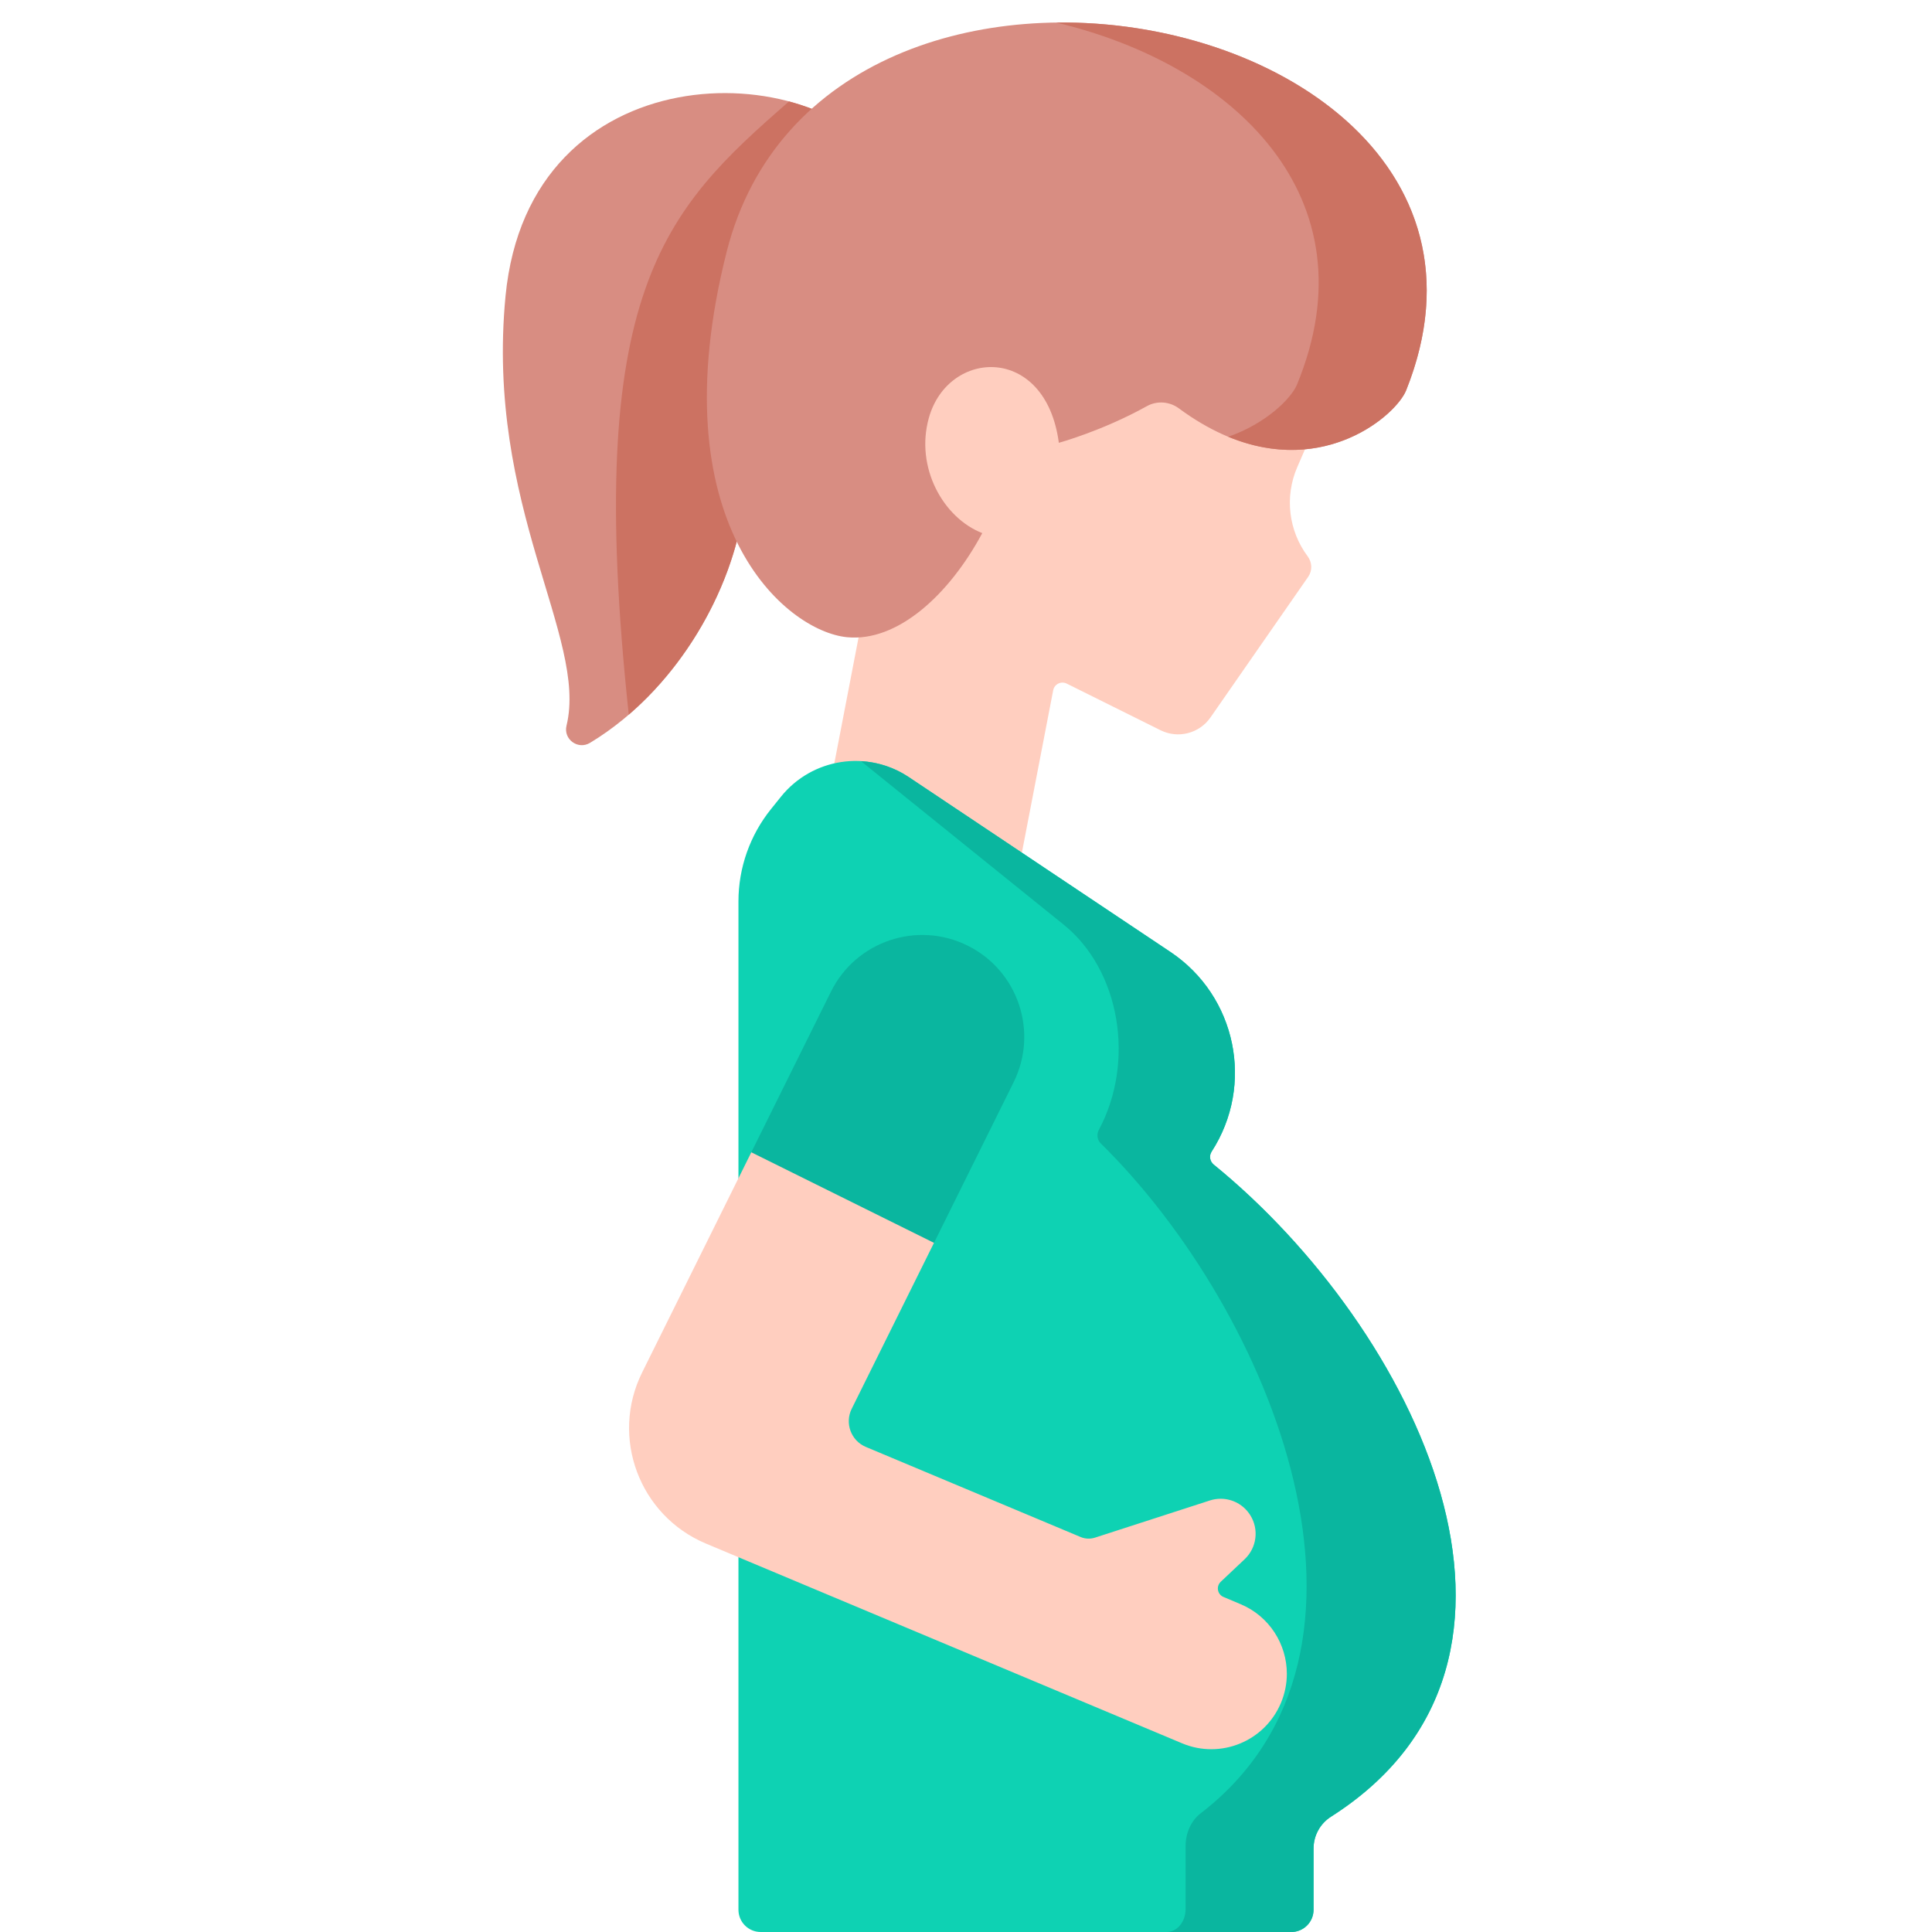
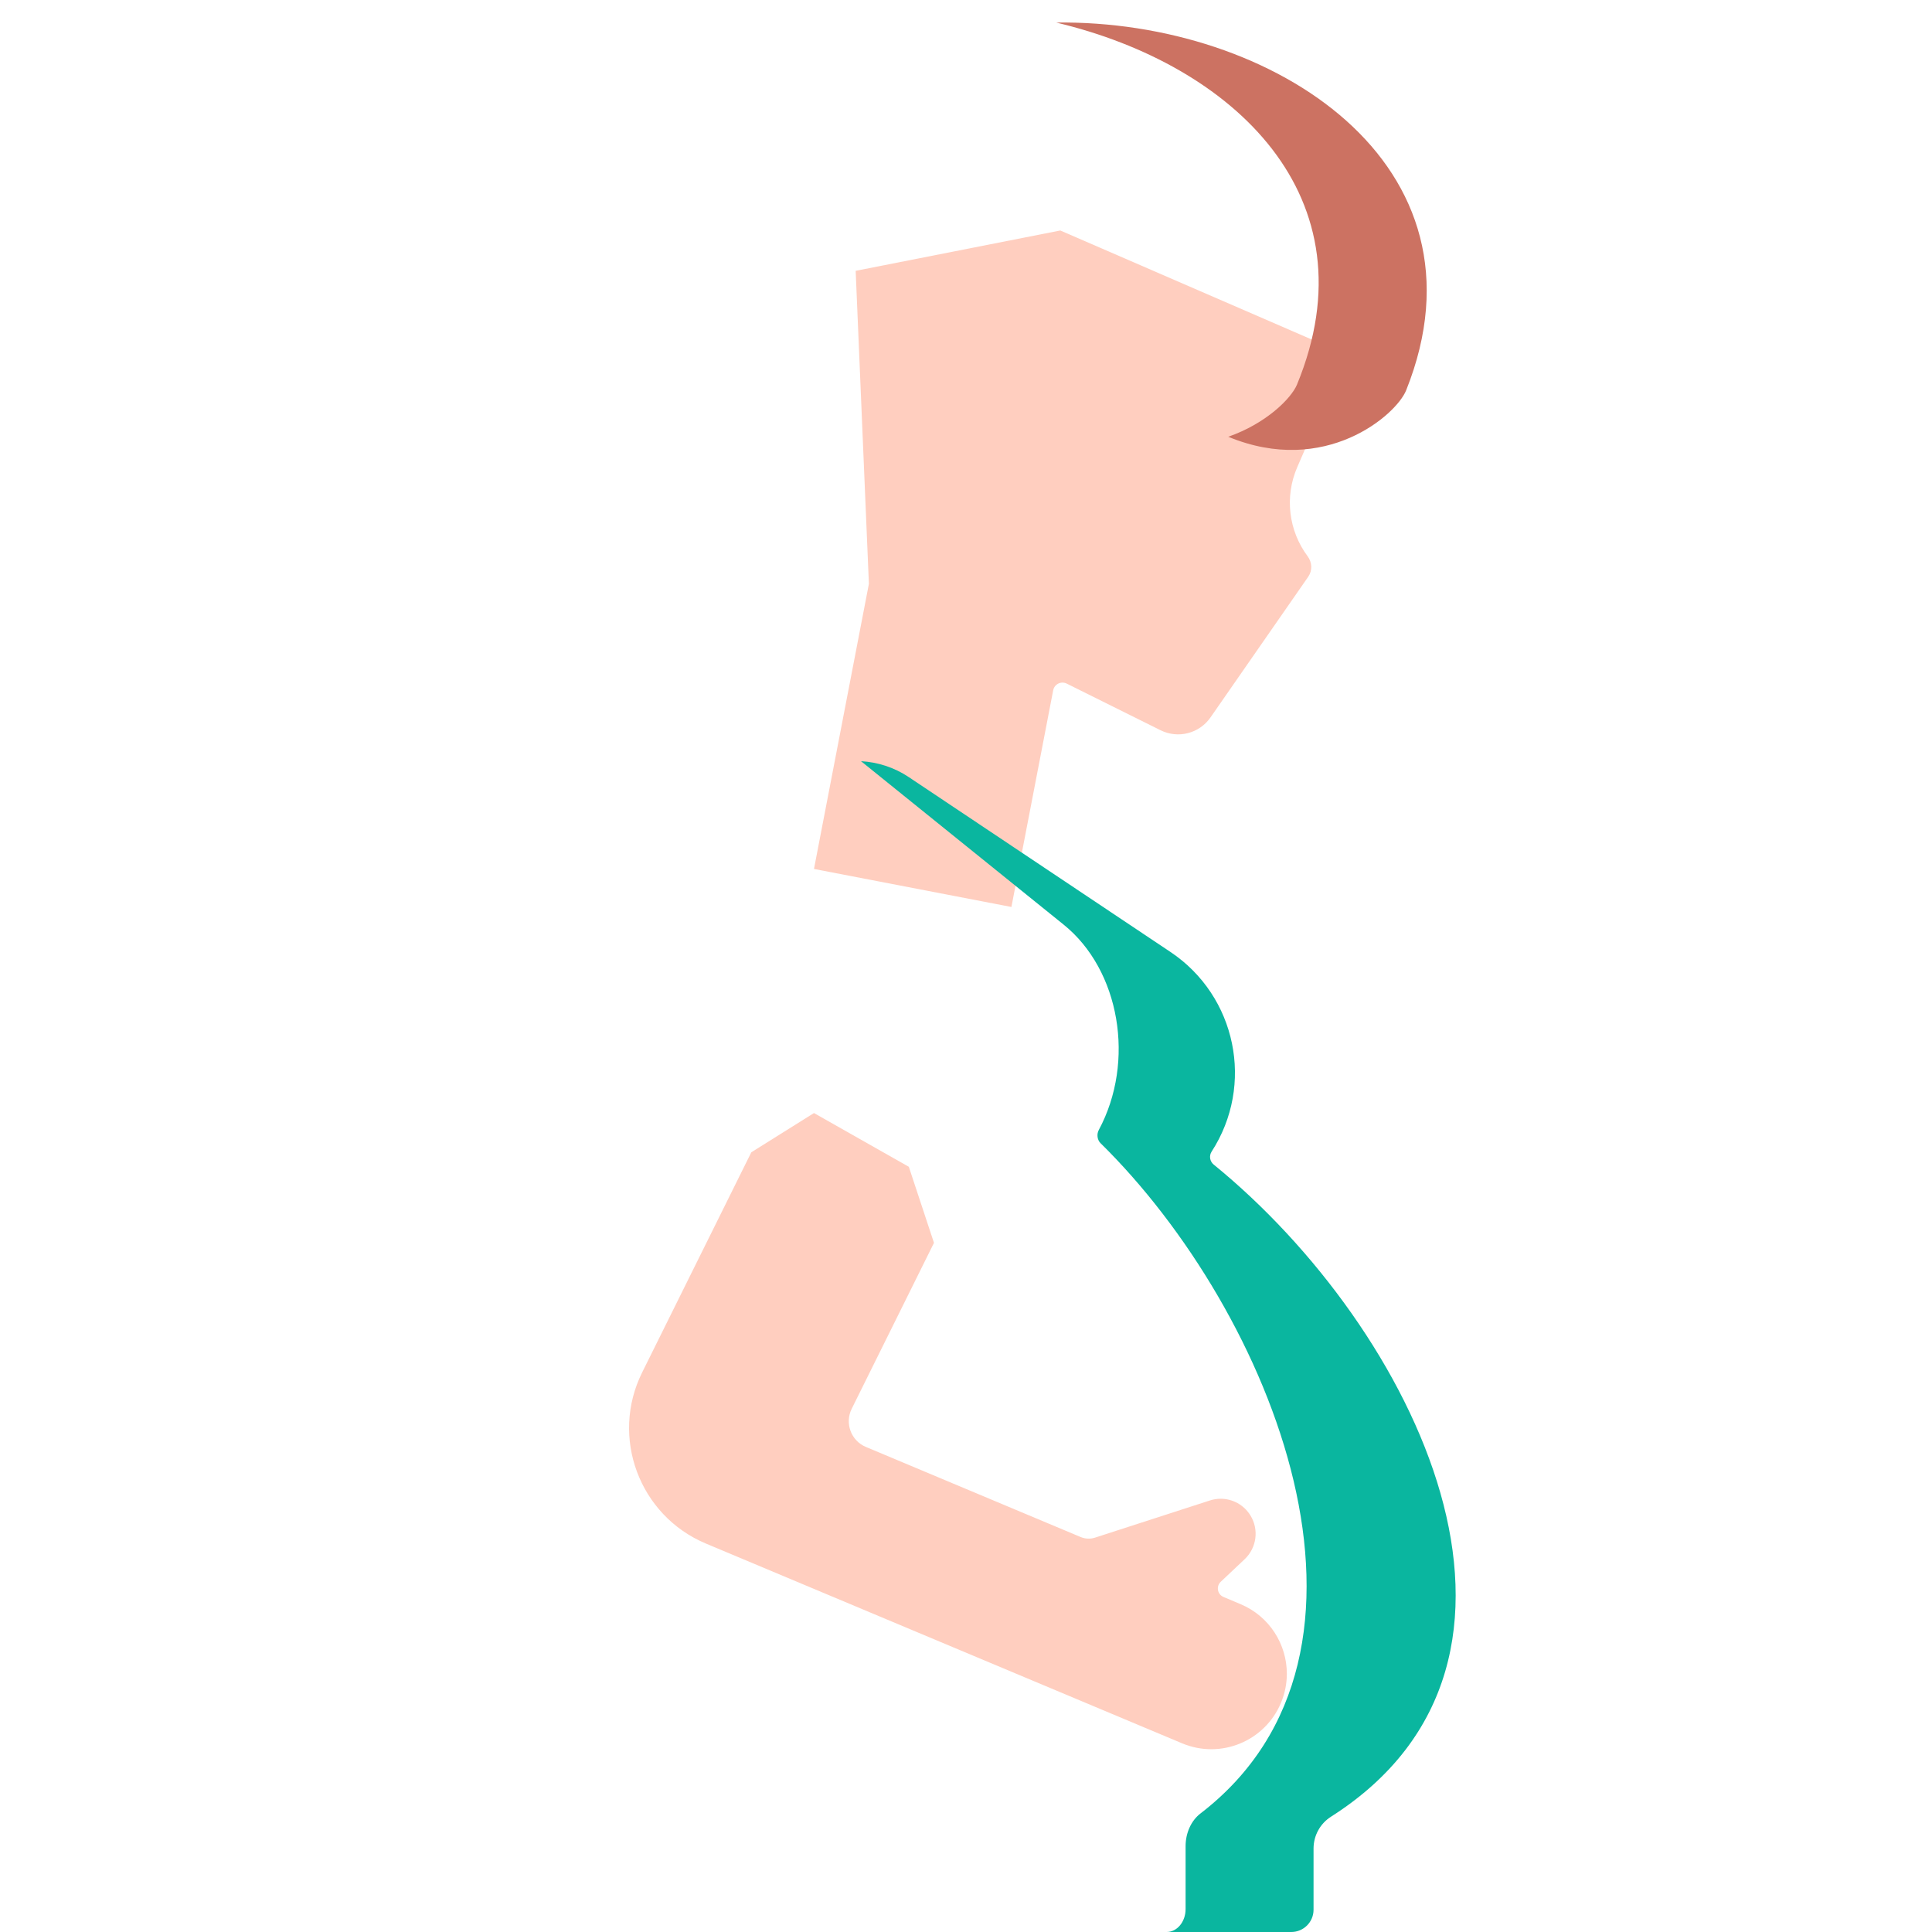
<svg xmlns="http://www.w3.org/2000/svg" width="73" height="73" viewBox="0 0 73 73" fill="none">
-   <path d="M19.101 11.19C18.335 19.154 22.219 24.078 21.406 27.416C21.279 27.935 21.839 28.344 22.296 28.067C25.824 25.936 28.139 21.605 28.196 17.992L33.592 6.31C30.782 2.022 19.988 1.965 19.101 11.19Z" fill="#D88D82" />
-   <path d="M28.197 17.992L33.197 7.164L32.296 4.981C31.592 4.471 30.741 4.081 29.813 3.833C25.083 7.953 22.044 10.988 23.758 27.003C26.45 24.687 28.148 21.078 28.197 17.992Z" fill="#CC7262" />
  <path d="M49.017 17.65L50.863 13.391L40.063 8.709L32.331 10.233L32.831 22.06L30.756 32.833L38.216 34.27L39.794 26.083C39.839 25.85 40.093 25.724 40.306 25.83L43.851 27.592C44.513 27.921 45.316 27.715 45.738 27.108L49.43 21.794C49.592 21.56 49.581 21.251 49.411 21.022C48.691 20.06 48.529 18.774 49.017 17.65Z" fill="#FFCEBF" />
-   <path d="M32.008 24.077C29.694 23.854 24.857 19.804 27.455 9.522C31.186 -5.257 58.857 0.433 53.131 14.748C52.701 15.823 49.136 18.823 44.545 15.431C44.192 15.169 43.717 15.133 43.333 15.347C41.648 16.285 40.008 16.731 40.008 16.731C39.511 12.997 35.828 13.171 35.096 15.792C34.574 17.658 35.638 19.569 37.115 20.143C35.86 22.482 33.909 24.262 32.008 24.077Z" fill="#D88D82" />
  <path d="M39.907 0.852C46.618 2.442 51.925 7.457 49.006 14.532C48.792 15.049 47.85 15.999 46.409 16.503C50.073 18.02 52.762 15.672 53.131 14.748C56.545 6.212 48.086 0.744 39.907 0.852Z" fill="#CC7262" />
-   <path d="M45.858 44.002C45.712 43.882 45.678 43.673 45.78 43.514C47.411 40.996 46.718 37.635 44.223 35.969L34.337 29.362C32.779 28.321 30.684 28.642 29.509 30.102L29.132 30.571C28.336 31.56 27.902 32.791 27.902 34.061V72.159C27.902 72.624 28.278 73 28.743 73H48.791C49.255 73 49.632 72.624 49.632 72.159V69.846C49.632 69.358 49.881 68.904 50.293 68.642C59.623 62.705 53.463 50.192 45.858 44.002Z" fill="#0ED2B3" />
  <path d="M45.858 44.002C45.712 43.882 45.678 43.673 45.78 43.514C47.411 40.996 46.718 37.635 44.223 35.968L34.337 29.362C33.782 28.991 33.158 28.797 32.533 28.761L40.192 34.939C42.316 36.652 42.907 40.107 41.518 42.695C41.43 42.858 41.46 43.073 41.584 43.195C48.059 49.558 53.304 62.419 45.36 68.521C45.009 68.79 44.797 69.257 44.797 69.758V72.136C44.797 72.613 44.477 73 44.081 73H48.791C49.255 73 49.632 72.624 49.632 72.159V69.846C49.632 69.358 49.881 68.904 50.293 68.642C59.623 62.705 53.463 50.192 45.858 44.002Z" fill="#0AB69F" />
  <path d="M48.623 63.243C48.623 63.611 48.551 63.984 48.4 64.344C47.79 65.796 46.119 66.481 44.666 65.871L26.67 58.322C24.154 57.264 23.05 54.303 24.263 51.858L28.388 43.539L30.756 42.056L34.34 44.087L35.29 46.961L32.181 53.231C31.911 53.776 32.156 54.437 32.717 54.672L40.83 58.075C41.003 58.148 41.197 58.157 41.378 58.098L45.714 56.695C45.849 56.651 45.986 56.63 46.122 56.63C46.57 56.63 47 56.859 47.246 57.259C47.576 57.792 47.484 58.483 47.031 58.912L46.125 59.767C45.943 59.941 45.998 60.244 46.23 60.341L46.873 60.612C47.966 61.07 48.623 62.129 48.623 63.243Z" fill="#FFCEBF" />
-   <path d="M35.291 46.961L38.3 40.891C39.245 38.985 38.466 36.674 36.56 35.729C34.654 34.784 32.343 35.563 31.398 37.469L28.388 43.539L35.291 46.961Z" fill="#0AB69F" />
</svg>